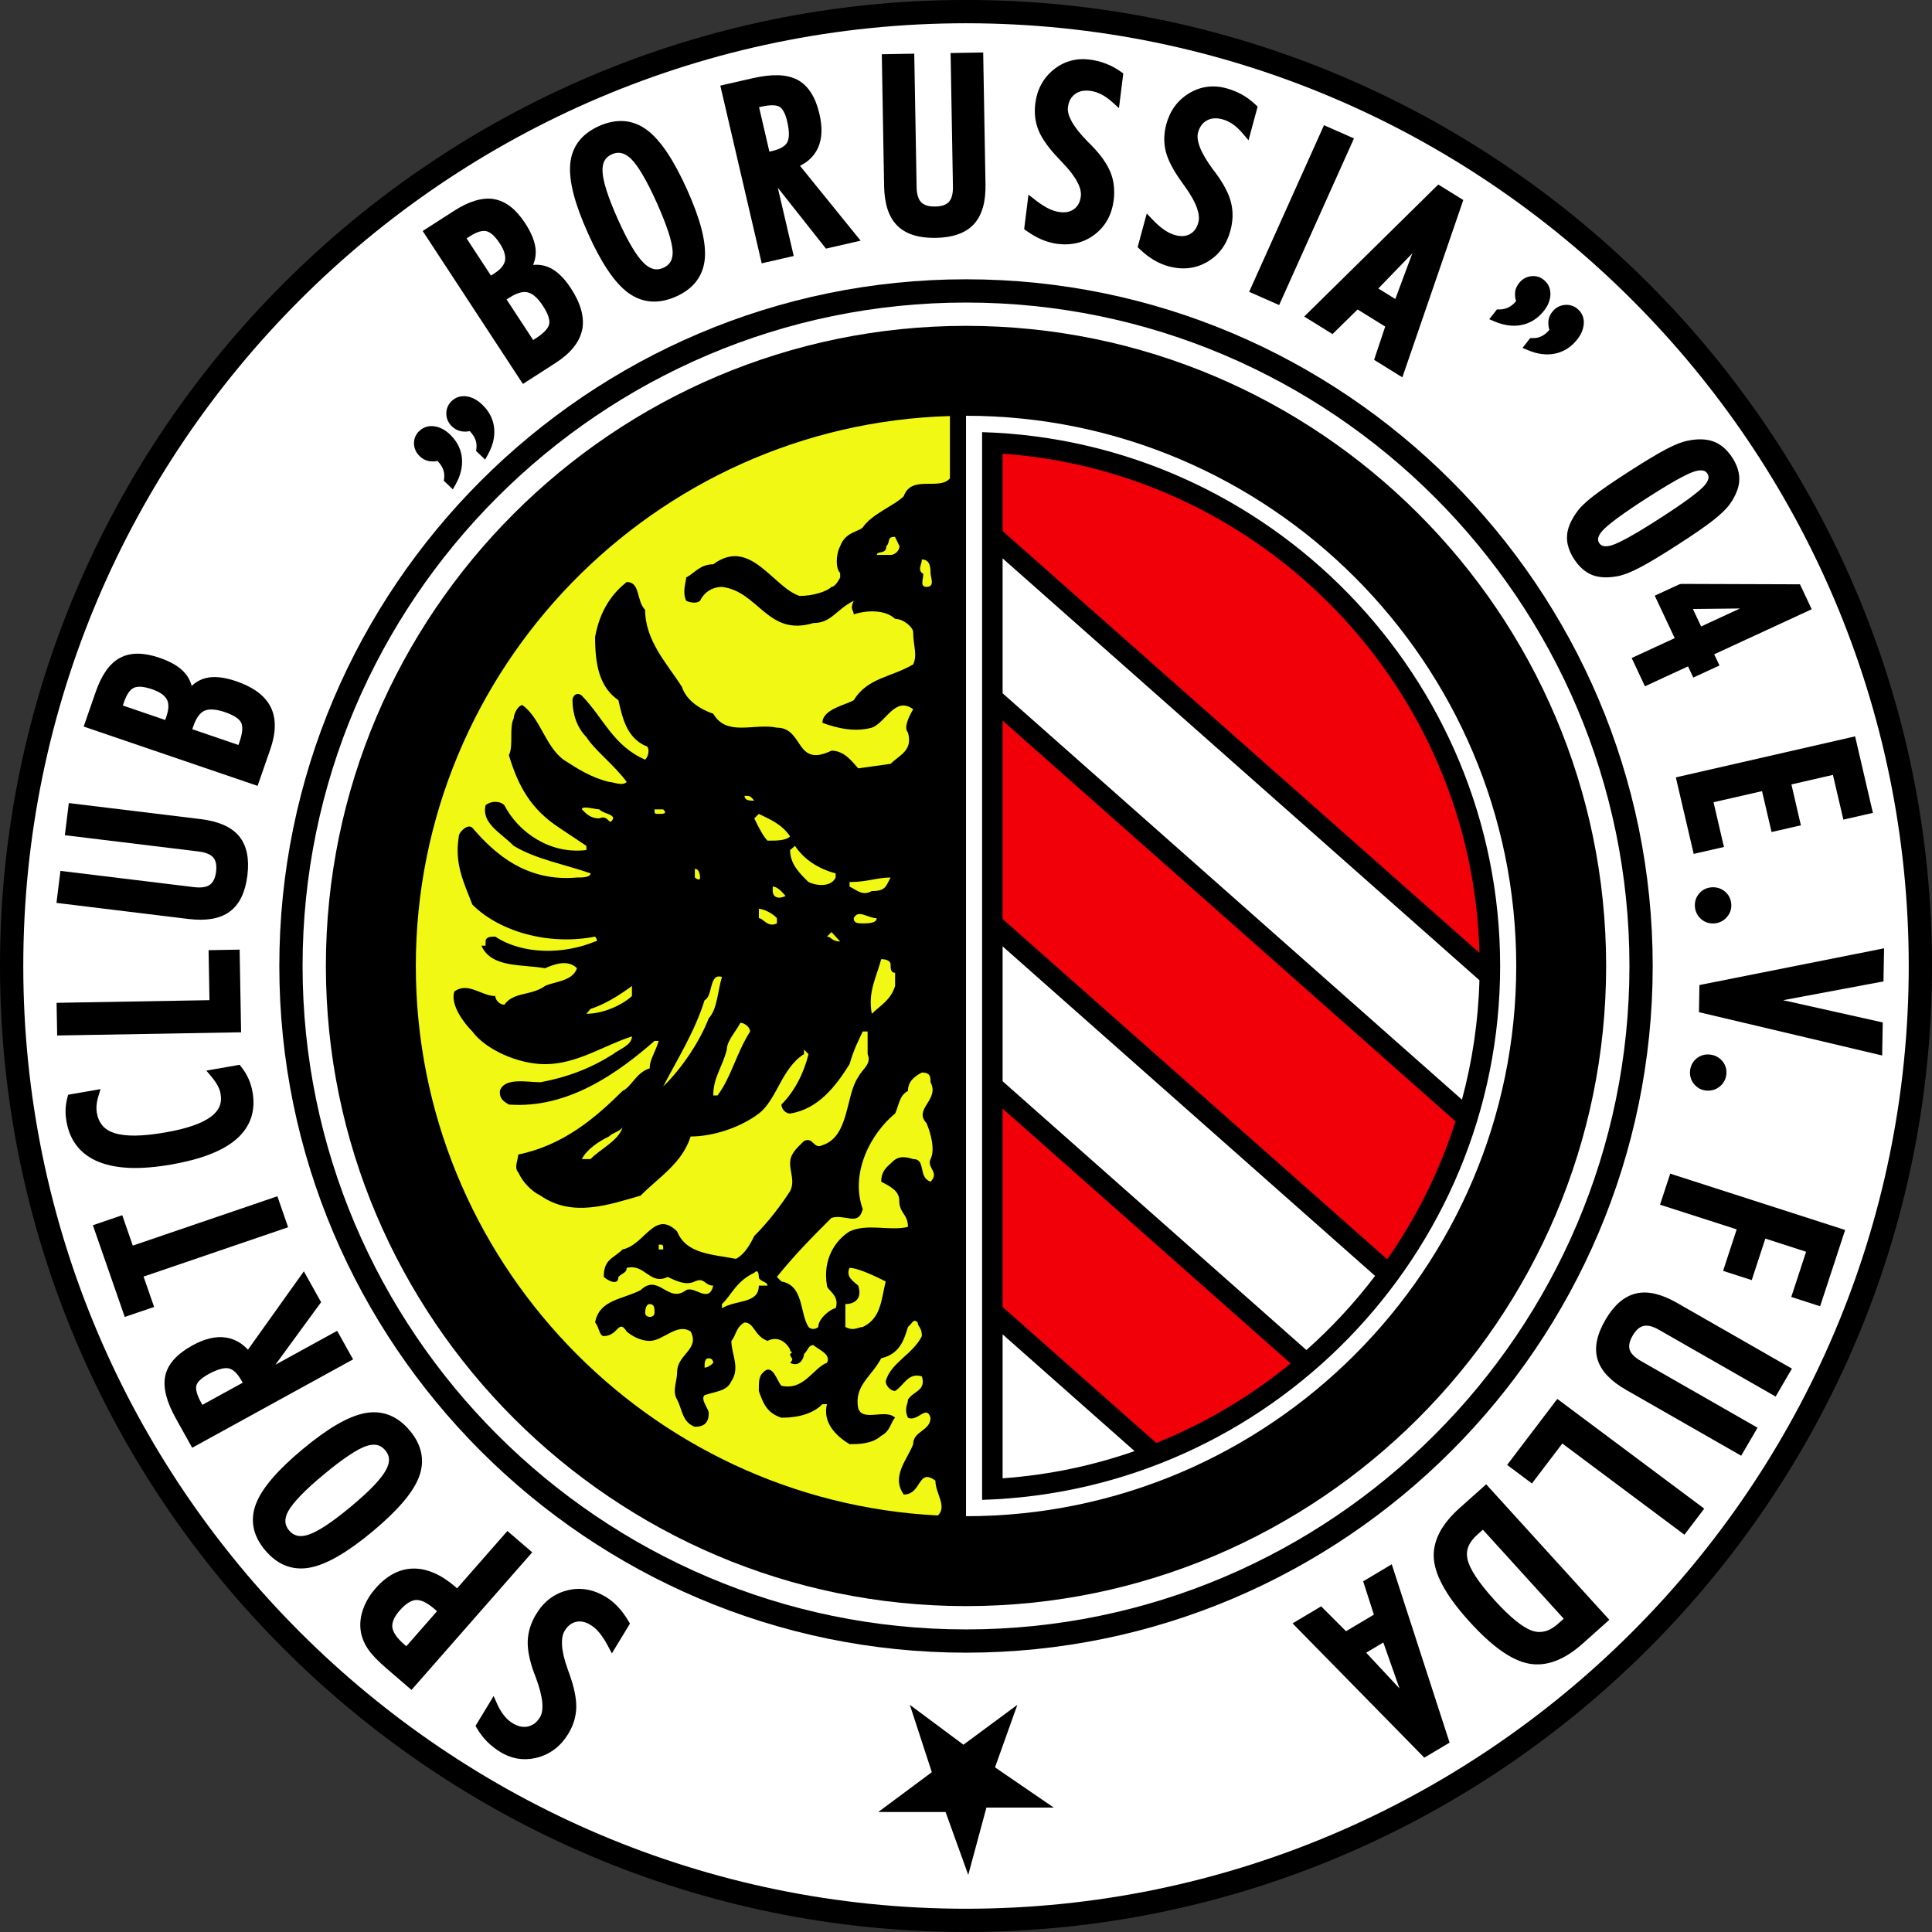
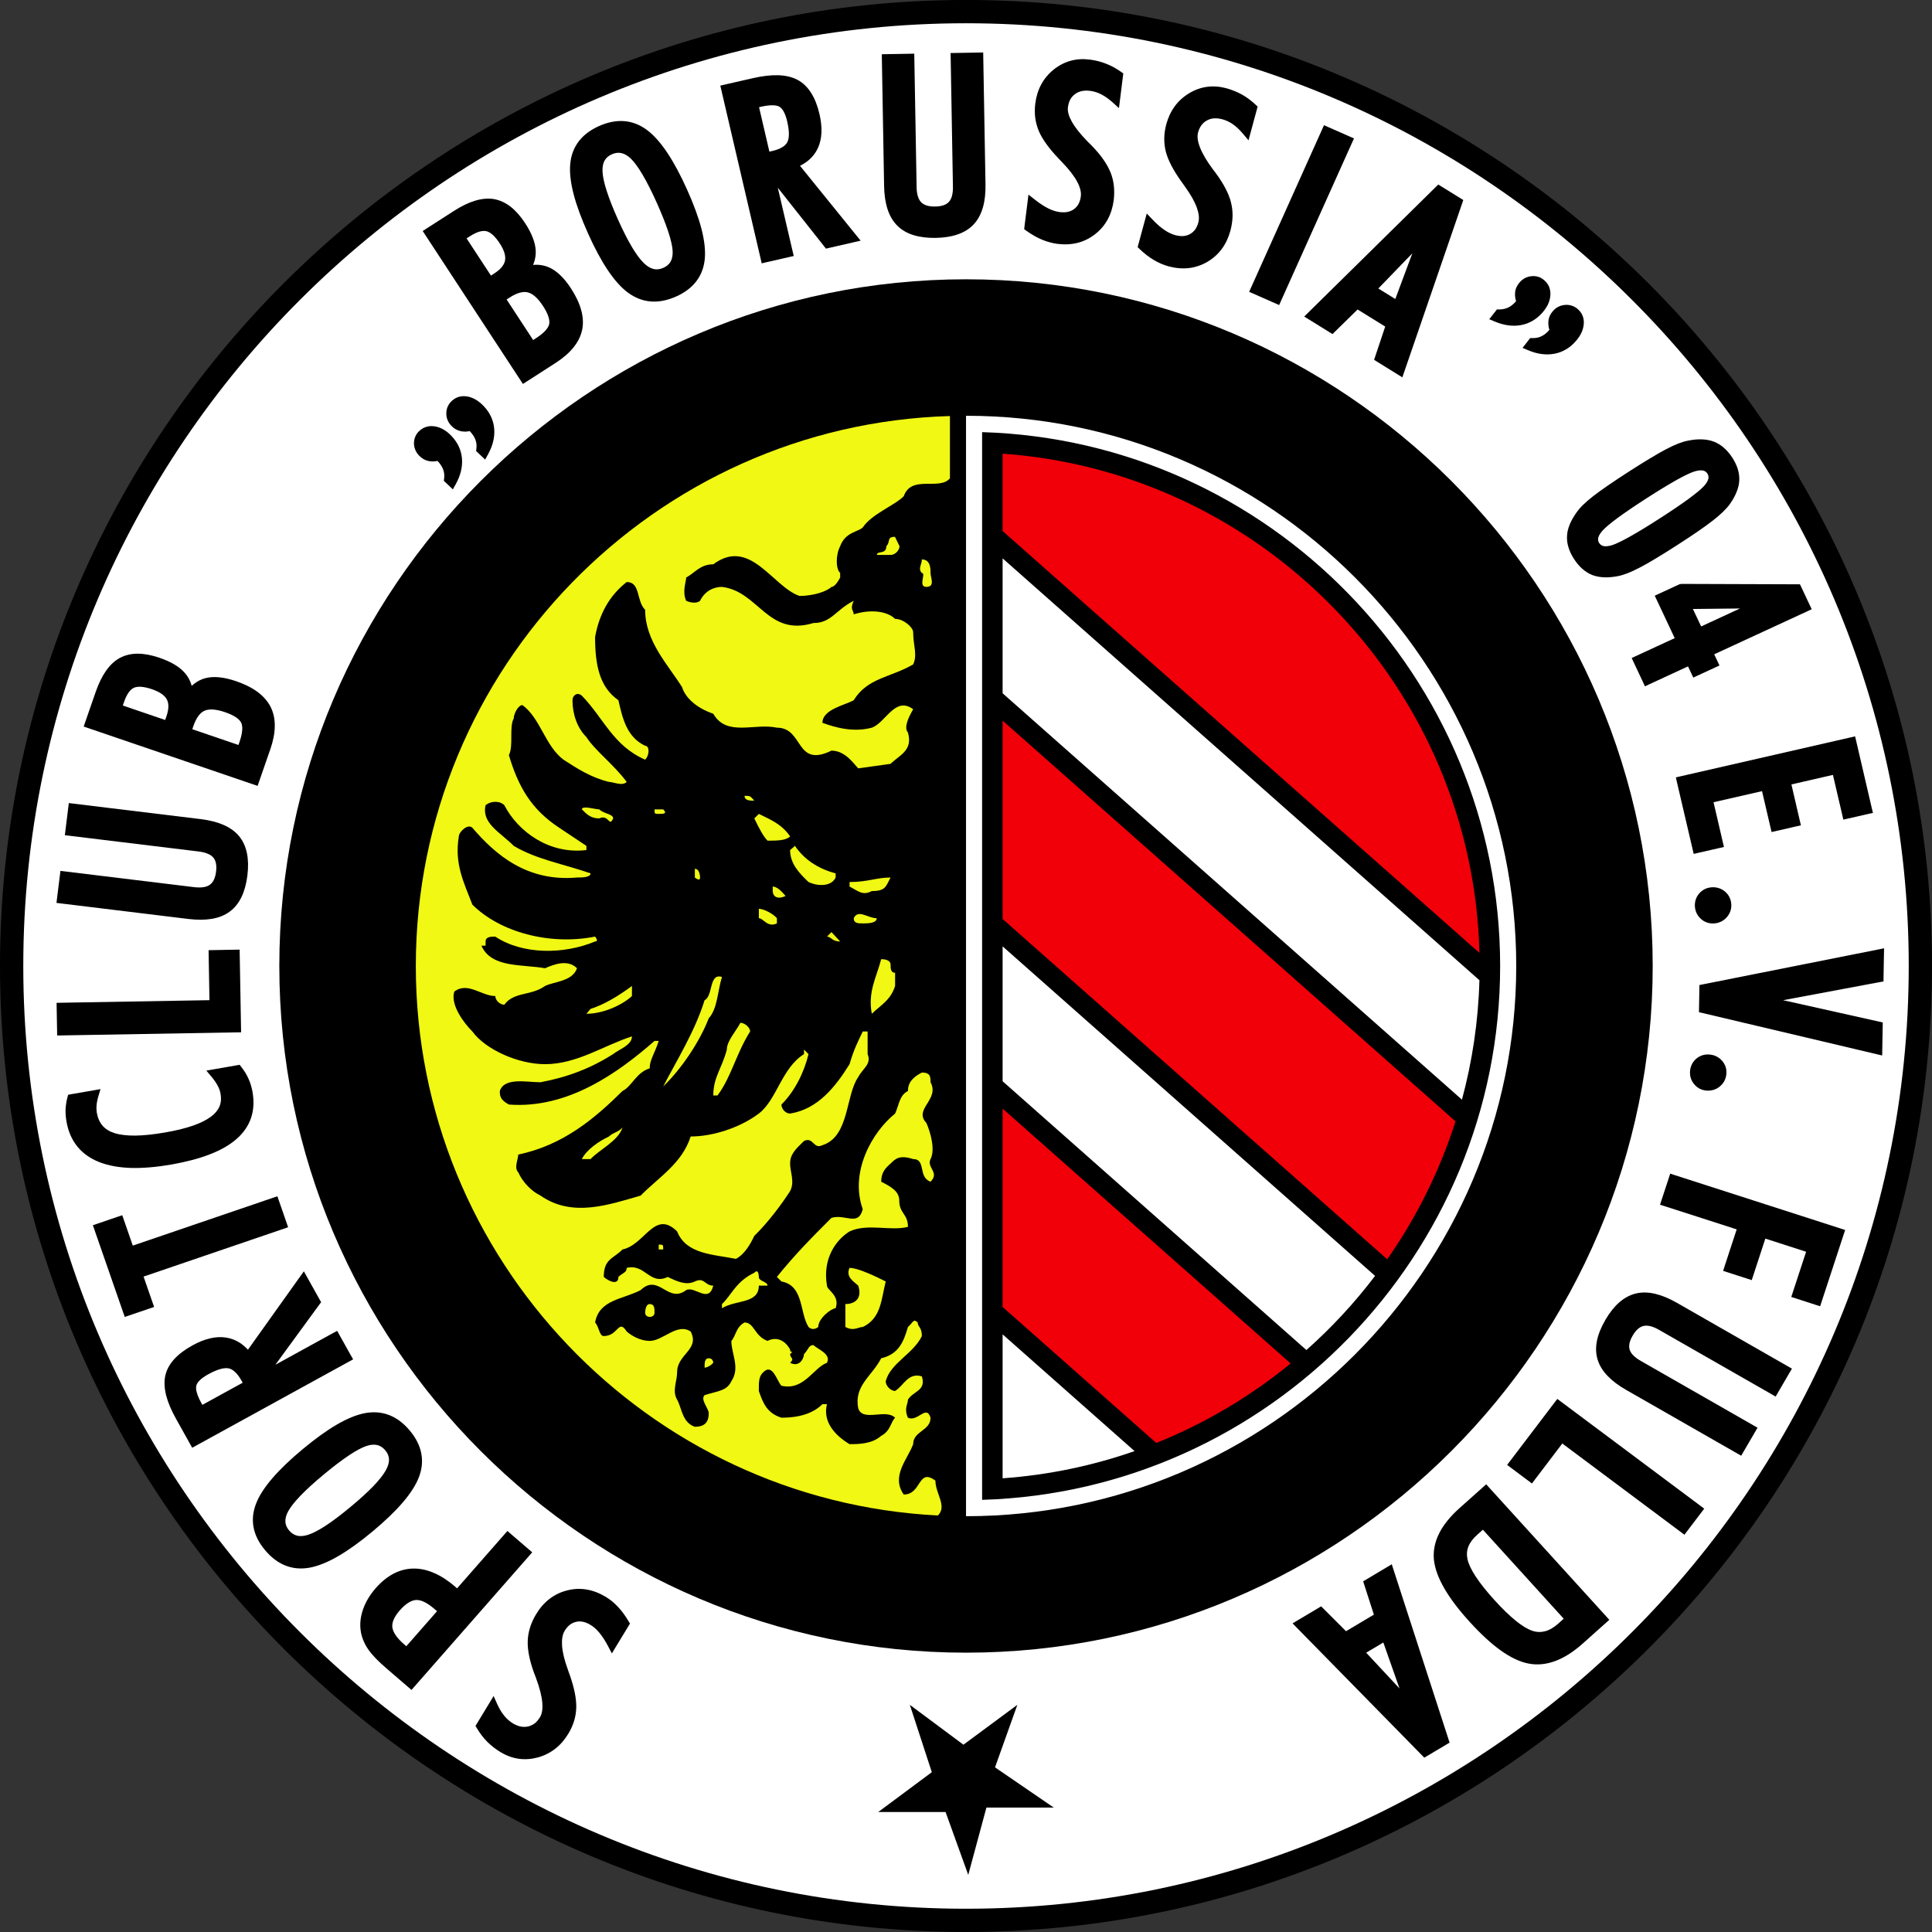
<svg xmlns="http://www.w3.org/2000/svg" width="285.29pt" height="285.29pt" viewBox="0 0 285.29 285.29" version="1.1">
  <rect x="0" y="0" width="285.29" height="285.29" fill="#333333" stroke="none" />
  <defs>
    <clipPath id="clip1">
      <path d="M 0 0 L 285.289 0 L 285.289 285.289 L 0 285.289 Z M 0 0 " />
    </clipPath>
  </defs>
  <g id="surface1">
    <g clip-path="url(#clip1)" clip-rule="nonzero">
      <path style=" stroke:none;fill-rule:nonzero;fill:rgb(0%,0%,0%);fill-opacity:1;" d="M 243.438 41.855 C 217.598 16.016 181.934 -0.004 142.648 -0.004 C 103.363 -0.004 67.699 16.016 41.859 41.855 C 16.02 67.691 0 103.359 0 142.641 C 0 181.93 16.02 217.594 41.859 243.43 C 67.699 269.27 103.363 285.289 142.648 285.289 C 181.934 285.289 217.598 269.27 243.438 243.43 C 269.273 217.594 285.293 181.93 285.293 142.641 C 285.293 103.359 269.273 67.691 243.438 41.855 " />
    </g>
    <path style=" stroke:none;fill-rule:nonzero;fill:rgb(100%,100%,100%);fill-opacity:1;" d="M 240.996 241.004 C 215.785 266.219 180.977 281.855 142.645 281.855 C 104.309 281.855 69.508 266.219 44.289 241.004 C 19.07 215.781 3.438 180.977 3.438 142.641 C 3.438 104.309 19.07 69.504 44.289 44.285 C 69.508 19.066 104.309 3.434 142.645 3.434 C 180.977 3.434 215.785 19.066 240.996 44.285 C 266.223 69.504 281.855 104.309 281.855 142.641 C 281.855 180.977 266.223 215.781 240.996 241.004 " />
    <path style=" stroke:none;fill-rule:nonzero;fill:rgb(0%,0%,0%);fill-opacity:1;" d="M 214.293 71 C 195.922 52.629 170.574 41.242 142.648 41.242 C 114.727 41.242 89.371 52.629 71.004 71 C 52.637 89.367 41.246 114.723 41.246 142.641 C 41.246 170.566 52.637 195.918 71.004 214.289 C 89.371 232.656 114.727 244.043 142.648 244.043 C 170.574 244.043 195.922 232.656 214.293 214.289 C 232.656 195.918 244.047 170.566 244.047 142.641 C 244.047 114.723 232.656 89.367 214.293 71 " />
-     <path style=" stroke:none;fill-rule:nonzero;fill:rgb(100%,100%,100%);fill-opacity:1;" d="M 211.859 211.855 C 194.117 229.605 169.625 240.609 142.648 240.609 C 115.668 240.609 91.176 229.605 73.43 211.855 C 55.684 194.113 44.68 169.621 44.68 142.641 C 44.68 115.664 55.684 91.172 73.43 73.426 C 91.176 55.68 115.668 44.676 142.648 44.676 C 169.625 44.676 194.117 55.68 211.859 73.426 C 229.609 91.172 240.613 115.664 240.613 142.641 C 240.613 169.621 229.609 194.113 211.859 211.855 " />
    <path style=" stroke:none;fill-rule:nonzero;fill:rgb(0%,0%,0%);fill-opacity:1;" d="M 142.648 48.117 C 194.711 48.117 237.172 90.582 237.172 142.641 C 237.172 194.707 194.711 237.168 142.648 237.168 C 90.586 237.168 48.121 194.707 48.121 142.641 C 48.121 90.582 90.586 48.117 142.648 48.117 " />
    <path style=" stroke:none;fill-rule:nonzero;fill:rgb(0%,0%,0%);fill-opacity:1;" d="M 139.629 267.574 L 129.684 267.574 L 137.598 261.691 L 134.352 251.746 L 142.266 257.633 L 150.227 251.746 L 146.93 260.977 L 155.605 266.918 L 145.66 266.918 L 142.977 276.859 " />
    <path style=" stroke:none;fill-rule:nonzero;fill:rgb(0%,0%,0%);fill-opacity:1;" d="M 164.434 9.918 C 164.066 9.719 163.688 9.543 163.293 9.395 C 162.914 9.246 162.52 9.121 162.117 9.02 L 162.113 9.02 C 161.715 8.922 161.305 8.844 160.871 8.793 C 159.879 8.672 158.934 8.734 158.047 8.988 C 157.16 9.238 156.328 9.676 155.562 10.297 C 154.801 10.918 154.188 11.652 153.742 12.492 C 153.289 13.328 153.004 14.27 152.875 15.305 C 152.785 16.02 152.785 16.715 152.867 17.383 C 152.953 18.051 153.129 18.703 153.391 19.332 L 153.391 19.336 C 153.648 19.945 154.027 20.594 154.523 21.277 C 155 21.945 155.594 22.652 156.293 23.379 L 156.301 23.395 C 156.41 23.504 156.5 23.602 156.617 23.723 C 156.941 24.066 156.766 23.879 156.855 23.977 L 156.863 23.984 C 157.883 25.039 158.629 26.004 159.082 26.875 C 159.504 27.668 159.676 28.375 159.602 28.984 C 159.551 29.406 159.441 29.777 159.273 30.09 L 159.273 30.094 C 159.117 30.391 158.902 30.645 158.637 30.848 C 158.367 31.055 158.055 31.199 157.719 31.277 C 157.359 31.359 156.953 31.371 156.504 31.32 C 156.246 31.289 155.969 31.227 155.695 31.145 L 155.695 31.141 C 155.41 31.055 155.121 30.938 154.824 30.793 C 154.531 30.648 154.211 30.465 153.867 30.242 C 153.527 30.023 153.18 29.77 152.824 29.488 L 151.867 28.738 L 151.719 29.945 L 151.281 33.441 L 151.238 33.844 L 151.566 34.082 C 151.961 34.359 152.348 34.609 152.719 34.82 C 153.086 35.035 153.473 35.223 153.863 35.387 C 154.246 35.547 154.629 35.68 155.016 35.781 L 155.012 35.781 C 155.402 35.891 155.789 35.969 156.176 36.016 L 156.184 36.016 C 157.246 36.145 158.238 36.086 159.16 35.852 C 160.086 35.609 160.945 35.184 161.723 34.57 C 162.504 33.961 163.121 33.23 163.578 32.383 C 164.031 31.543 164.324 30.594 164.461 29.539 C 164.547 28.793 164.551 28.074 164.473 27.387 C 164.395 26.691 164.219 26.02 163.961 25.387 L 163.953 25.387 C 163.699 24.762 163.328 24.113 162.852 23.445 L 162.855 23.445 C 162.395 22.801 161.812 22.121 161.121 21.418 L 161.121 21.41 C 161.109 21.398 161.086 21.379 161.043 21.34 C 160.938 21.238 160.797 21.102 160.637 20.938 L 160.633 20.93 C 159.539 19.824 158.754 18.828 158.258 17.941 C 157.812 17.137 157.621 16.438 157.695 15.852 C 157.75 15.41 157.867 15.023 158.039 14.699 C 158.207 14.391 158.438 14.125 158.723 13.91 C 159.012 13.691 159.34 13.539 159.691 13.457 C 160.07 13.375 160.488 13.355 160.961 13.414 L 160.965 13.414 C 161.238 13.445 161.504 13.504 161.766 13.586 L 161.773 13.586 C 162.039 13.668 162.312 13.781 162.578 13.91 C 162.848 14.051 163.129 14.215 163.41 14.41 C 163.695 14.613 163.98 14.84 164.258 15.086 L 165.23 15.965 L 165.395 14.66 L 165.82 11.25 L 165.871 10.844 L 165.535 10.605 C 165.172 10.352 164.805 10.121 164.434 9.918 " />
    <path style=" stroke:none;fill-rule:nonzero;fill:rgb(0%,0%,0%);fill-opacity:1;" d="M 247.277 173.516 L 246.629 173.305 L 246.422 173.957 L 245.344 177.238 L 245.129 177.895 L 245.781 178.102 L 256.449 181.535 L 254.656 187.008 L 254.445 187.668 L 255.102 187.875 L 258.023 188.82 L 258.672 189.031 L 258.887 188.375 L 260.68 182.898 L 266.699 184.84 L 264.727 190.859 L 264.508 191.516 L 265.168 191.727 L 268.125 192.684 L 268.773 192.891 L 268.984 192.238 L 272.25 182.281 L 272.465 181.629 L 271.809 181.414 " />
    <path style=" stroke:none;fill-rule:nonzero;fill:rgb(0%,0%,0%);fill-opacity:1;" d="M 18.324 103.637 C 18.527 103.055 18.762 102.578 19.02 102.223 C 19.25 101.906 19.5 101.688 19.77 101.566 L 19.77 101.562 C 20.039 101.441 20.391 101.391 20.812 101.414 C 21.285 101.445 21.832 101.566 22.453 101.777 C 23.035 101.977 23.52 102.215 23.895 102.48 C 24.234 102.723 24.484 102.996 24.641 103.293 C 24.793 103.578 24.867 103.922 24.863 104.312 C 24.863 104.742 24.766 105.227 24.582 105.762 L 24.391 106.316 L 18.137 104.18 Z M 28.562 107.199 C 28.777 106.574 29.035 106.066 29.324 105.684 C 29.586 105.34 29.879 105.094 30.195 104.953 L 30.203 104.949 C 30.527 104.805 30.934 104.746 31.41 104.77 C 31.941 104.801 32.543 104.93 33.219 105.16 C 33.891 105.391 34.438 105.648 34.852 105.926 L 34.855 105.926 C 35.215 106.172 35.469 106.434 35.609 106.707 C 35.742 106.973 35.797 107.328 35.77 107.773 C 35.738 108.273 35.605 108.871 35.367 109.559 L 35.211 110.008 L 28.395 107.68 L 28.559 107.199 Z M 37.395 115.828 L 38.039 116.047 L 38.262 115.406 L 39.906 110.668 L 39.91 110.668 C 40.336 109.434 40.562 108.293 40.574 107.258 L 40.578 107.258 L 40.578 107.254 L 40.574 107.254 C 40.594 106.191 40.387 105.23 39.961 104.387 C 39.535 103.547 38.883 102.801 38.008 102.156 C 37.164 101.539 36.102 101.012 34.836 100.578 C 33.965 100.285 33.16 100.094 32.43 100.02 C 31.668 99.938 30.98 99.977 30.367 100.133 L 30.359 100.133 C 29.734 100.293 29.152 100.586 28.621 101.008 C 28.512 101.094 28.406 101.188 28.301 101.285 C 28.277 101.195 28.258 101.109 28.23 101.023 L 28.23 101.02 C 28.039 100.418 27.727 99.871 27.316 99.395 C 26.914 98.926 26.387 98.496 25.742 98.113 C 25.121 97.746 24.379 97.414 23.52 97.121 C 22.367 96.73 21.312 96.531 20.363 96.527 C 19.375 96.523 18.488 96.73 17.711 97.148 C 16.941 97.562 16.25 98.203 15.648 99.062 C 15.07 99.891 14.562 100.926 14.133 102.164 L 12.582 106.633 L 12.355 107.285 L 13.008 107.508 " />
    <path style=" stroke:none;fill-rule:nonzero;fill:rgb(0%,0%,0%);fill-opacity:1;" d="M 116.242 21.023 C 116.098 21.297 115.848 21.539 115.508 21.742 C 115.121 21.977 114.617 22.164 114.004 22.305 L 113.613 22.395 L 112.086 15.828 L 112.363 15.766 C 113.051 15.609 113.637 15.535 114.121 15.547 C 114.539 15.555 114.867 15.629 115.098 15.762 C 115.32 15.898 115.531 16.133 115.715 16.457 C 115.926 16.836 116.102 17.328 116.242 17.934 C 116.418 18.684 116.5 19.336 116.492 19.875 C 116.484 20.355 116.398 20.738 116.246 21.02 Z M 118.133 24.484 C 118.605 24.246 119.031 23.977 119.402 23.664 C 120 23.156 120.461 22.555 120.777 21.859 C 121.094 21.172 121.266 20.398 121.301 19.547 C 121.332 18.723 121.234 17.82 121.008 16.84 C 120.719 15.605 120.312 14.566 119.785 13.73 C 119.238 12.867 118.566 12.215 117.766 11.789 C 116.977 11.371 116.012 11.141 114.883 11.109 C 113.809 11.078 112.551 11.227 111.137 11.551 L 107.035 12.488 L 106.367 12.645 L 106.52 13.312 L 112.324 38.219 L 112.477 38.887 L 113.145 38.73 L 116.531 37.957 L 117.207 37.801 L 117.051 37.133 L 114.855 27.723 L 121.699 36.375 L 121.969 36.715 L 122.387 36.617 L 126.016 35.785 L 127.086 35.539 L 126.395 34.688 " />
    <path style=" stroke:none;fill-rule:nonzero;fill:rgb(0%,0%,0%);fill-opacity:1;" d="M 27.805 135.699 C 29.102 135.855 30.254 135.852 31.258 135.684 C 32.305 135.508 33.191 135.152 33.91 134.621 C 34.641 134.09 35.23 133.359 35.668 132.445 C 36.09 131.566 36.379 130.508 36.531 129.277 C 36.684 128.047 36.66 126.949 36.465 126 C 36.262 125 35.867 124.152 35.293 123.461 C 34.723 122.773 33.949 122.219 32.977 121.797 C 32.051 121.395 30.93 121.113 29.621 120.953 L 10.84 118.668 L 10.164 118.586 L 10.078 119.266 L 9.66 122.652 L 9.574 123.332 L 10.266 123.414 L 29.32 125.734 C 29.867 125.801 30.328 125.918 30.707 126.078 L 30.707 126.082 C 31.047 126.227 31.312 126.41 31.5 126.637 L 31.5 126.633 C 31.684 126.852 31.809 127.121 31.879 127.445 C 31.957 127.801 31.965 128.227 31.906 128.715 C 31.848 129.199 31.73 129.609 31.57 129.938 C 31.426 130.23 31.23 130.469 31 130.641 L 31 130.637 C 30.758 130.816 30.457 130.934 30.098 130.996 C 29.691 131.066 29.211 131.066 28.656 131 L 9.598 128.68 L 8.926 128.598 L 8.84 129.277 L 8.422 132.648 L 8.34 133.328 L 9.023 133.41 " />
    <path style=" stroke:none;fill-rule:nonzero;fill:rgb(0%,0%,0%);fill-opacity:1;" d="M 70.305 66.594 L 70.555 66.836 L 70.992 67.254 L 71.641 67.867 L 72.066 67.09 C 72.414 66.461 72.668 65.828 72.82 65.211 L 72.82 65.207 C 72.973 64.582 73.027 63.953 72.98 63.336 C 72.93 62.707 72.773 62.109 72.52 61.555 C 72.266 61.004 71.91 60.477 71.453 59.996 C 71.086 59.609 70.707 59.293 70.328 59.059 C 69.926 58.812 69.512 58.645 69.078 58.559 L 69.074 58.559 C 68.625 58.473 68.203 58.48 67.816 58.582 C 67.414 58.688 67.047 58.895 66.727 59.191 L 66.723 59.195 C 66.461 59.438 66.262 59.711 66.125 60.008 C 65.988 60.309 65.914 60.645 65.906 60.996 L 65.906 61.004 C 65.898 61.348 65.953 61.68 66.078 61.996 L 66.082 62.004 C 66.207 62.316 66.395 62.605 66.645 62.871 C 66.844 63.078 67.059 63.25 67.289 63.387 C 67.531 63.52 67.789 63.617 68.059 63.676 L 68.07 63.68 C 68.332 63.73 68.613 63.746 68.906 63.727 C 69.055 63.715 69.211 63.691 69.367 63.664 L 69.398 63.695 C 69.59 63.898 69.758 64.109 69.898 64.332 L 69.902 64.328 C 70.031 64.535 70.137 64.742 70.215 64.957 C 70.289 65.168 70.34 65.375 70.359 65.586 C 70.379 65.797 70.375 66.023 70.344 66.258 " />
    <path style=" stroke:none;fill-rule:nonzero;fill:rgb(0%,0%,0%);fill-opacity:1;" d="M 145.184 7.75 L 144.5 7.762 L 141.059 7.82 L 140.367 7.832 L 140.383 8.516 L 140.715 27.539 C 140.727 28.094 140.676 28.566 140.566 28.953 C 140.469 29.305 140.32 29.59 140.121 29.809 C 139.93 30.02 139.672 30.184 139.363 30.297 C 139.02 30.422 138.59 30.488 138.098 30.496 C 137.602 30.504 137.176 30.453 136.82 30.34 L 136.816 30.336 C 136.496 30.23 136.234 30.074 136.031 29.871 C 135.828 29.664 135.668 29.387 135.555 29.039 C 135.43 28.652 135.359 28.184 135.352 27.641 L 135.016 8.613 L 135.004 7.926 L 134.32 7.938 L 130.898 7.996 L 130.211 8.012 L 130.223 8.691 L 130.551 27.441 C 130.574 28.75 130.738 29.887 131.047 30.848 C 131.363 31.844 131.844 32.664 132.48 33.305 C 133.117 33.945 133.922 34.422 134.895 34.719 C 135.832 35.012 136.93 35.145 138.172 35.129 C 139.422 35.105 140.512 34.93 141.441 34.605 C 142.402 34.27 143.191 33.77 143.805 33.109 L 143.805 33.105 C 144.414 32.449 144.859 31.613 145.148 30.602 C 145.426 29.629 145.551 28.488 145.523 27.191 L 145.195 8.438 " />
    <path style=" stroke:none;fill-rule:nonzero;fill:rgb(0%,0%,0%);fill-opacity:1;" d="M 61.316 66.41 L 61.32 66.414 C 61.445 66.723 61.633 67.012 61.883 67.273 C 62.078 67.48 62.297 67.652 62.531 67.789 C 62.766 67.926 63.023 68.023 63.289 68.082 L 63.297 68.082 C 63.566 68.137 63.848 68.152 64.145 68.133 C 64.293 68.121 64.449 68.098 64.609 68.066 L 64.637 68.094 C 64.828 68.301 64.996 68.512 65.137 68.73 C 65.27 68.938 65.375 69.148 65.449 69.355 C 65.523 69.559 65.574 69.77 65.594 69.984 C 65.617 70.195 65.609 70.426 65.582 70.66 L 65.539 71 L 65.793 71.238 L 66.23 71.652 L 66.871 72.266 L 67.301 71.492 C 67.652 70.859 67.902 70.234 68.055 69.617 C 68.211 68.984 68.266 68.355 68.219 67.738 C 68.168 67.109 68.012 66.512 67.758 65.957 C 67.504 65.406 67.145 64.883 66.688 64.398 C 66.332 64.016 65.953 63.703 65.566 63.469 C 65.156 63.223 64.734 63.059 64.305 62.977 L 64.305 62.98 C 63.844 62.891 63.422 62.902 63.031 63.008 L 63.027 63.012 C 62.621 63.117 62.254 63.328 61.922 63.633 C 61.668 63.867 61.469 64.141 61.34 64.441 C 61.207 64.742 61.133 65.07 61.129 65.422 C 61.125 65.762 61.188 66.098 61.316 66.41 " />
    <path style=" stroke:none;fill-rule:nonzero;fill:rgb(0%,0%,0%);fill-opacity:1;" d="M 21.199 188.508 L 41.895 181.445 L 42.543 181.219 L 42.32 180.57 L 41.184 177.293 L 40.961 176.652 L 40.316 176.867 L 19.609 183.934 L 18.277 180.094 L 18.051 179.445 L 17.406 179.664 L 14.367 180.703 L 13.715 180.926 L 13.941 181.578 L 18.199 193.828 L 18.422 194.469 L 19.062 194.25 L 22.102 193.215 L 22.758 192.992 L 22.531 192.344 " />
    <path style=" stroke:none;fill-rule:nonzero;fill:rgb(0%,0%,0%);fill-opacity:1;" d="M 60 243.09 L 59.723 242.852 L 59.719 242.855 C 59.152 242.359 58.715 241.891 58.418 241.449 C 58.141 241.039 57.98 240.652 57.934 240.293 C 57.895 239.949 57.957 239.574 58.121 239.184 C 58.301 238.75 58.605 238.281 59.027 237.805 C 59.473 237.297 59.91 236.91 60.332 236.652 C 60.711 236.414 61.078 236.285 61.422 236.266 C 61.77 236.242 62.16 236.332 62.578 236.52 C 63.043 236.734 63.547 237.074 64.082 237.527 L 64.535 237.918 Z M 78.59 229.227 L 78.066 228.773 L 75.441 226.516 L 74.93 226.07 L 74.477 226.582 L 67.496 234.543 C 67.453 234.508 67.418 234.477 67.371 234.438 L 67.375 234.434 C 67.34 234.406 67.301 234.371 67.25 234.328 L 67.25 234.324 C 66.203 233.422 65.168 232.746 64.148 232.297 C 63.098 231.836 62.062 231.609 61.047 231.621 C 60.02 231.637 59.031 231.895 58.086 232.391 C 57.168 232.879 56.293 233.59 55.465 234.535 C 55.031 235.031 54.656 235.543 54.352 236.062 C 54.035 236.598 53.781 237.141 53.59 237.695 L 53.59 237.703 C 53.398 238.266 53.277 238.824 53.227 239.367 C 53.176 239.914 53.199 240.465 53.293 241.004 L 53.293 241.012 C 53.375 241.461 53.512 241.91 53.699 242.336 C 53.879 242.77 54.117 243.184 54.395 243.586 C 54.664 243.98 55.031 244.414 55.488 244.891 C 55.926 245.34 56.449 245.828 57.051 246.348 L 60.25 249.102 L 60.766 249.547 L 61.211 249.035 L 78.137 229.742 " />
    <path style=" stroke:none;fill-rule:nonzero;fill:rgb(0%,0%,0%);fill-opacity:1;" d="M 29.883 207.449 L 29.742 207.199 C 29.402 206.59 29.172 206.051 29.051 205.59 C 28.945 205.191 28.926 204.859 28.992 204.605 C 29.059 204.352 29.227 204.094 29.488 203.828 C 29.793 203.527 30.223 203.223 30.777 202.922 L 30.777 202.918 C 31.453 202.547 32.059 202.293 32.59 202.148 C 33.066 202.023 33.469 201.996 33.785 202.066 C 34.09 202.133 34.395 202.301 34.688 202.574 C 35.023 202.879 35.344 203.305 35.648 203.848 L 35.836 204.18 Z M 52.145 200.73 L 51.801 200.129 L 50.117 197.113 L 49.785 196.52 L 49.188 196.844 L 40.664 201.527 L 47.156 192.641 L 47.418 192.289 L 47.203 191.906 L 45.398 188.676 L 44.871 187.73 L 44.242 188.609 L 36.613 199.305 C 36.25 198.918 35.867 198.582 35.461 198.316 L 35.461 198.312 C 34.805 197.887 34.094 197.617 33.336 197.504 C 32.582 197.395 31.789 197.441 30.957 197.645 C 30.152 197.836 29.301 198.18 28.414 198.672 C 27.293 199.289 26.402 199.961 25.738 200.684 C 25.043 201.445 24.602 202.266 24.406 203.148 C 24.219 204.012 24.266 204.996 24.543 206.086 C 24.812 207.125 25.301 208.277 26.008 209.535 L 28.047 213.188 L 28.383 213.781 L 28.977 213.457 L 51.535 201.062 " />
    <path style=" stroke:none;fill-rule:nonzero;fill:rgb(0%,0%,0%);fill-opacity:1;" d="M 51.809 222.48 C 50.41 223.641 49.184 224.574 48.133 225.266 C 47.105 225.938 46.238 226.391 45.539 226.625 C 44.914 226.828 44.359 226.879 43.891 226.773 L 43.891 226.77 C 43.438 226.664 43.035 226.406 42.691 225.996 C 42.352 225.598 42.164 225.164 42.141 224.715 C 42.113 224.242 42.254 223.711 42.566 223.145 C 42.914 222.512 43.52 221.75 44.371 220.863 C 45.246 219.953 46.391 218.91 47.793 217.746 C 49.227 216.551 50.484 215.602 51.551 214.891 C 52.586 214.203 53.449 213.742 54.117 213.52 C 54.719 213.32 55.254 213.277 55.711 213.387 C 56.156 213.492 56.551 213.754 56.891 214.16 C 57.234 214.562 57.418 215 57.441 215.457 C 57.465 215.949 57.316 216.484 56.992 217.074 L 56.988 217.082 C 56.637 217.73 56.031 218.504 55.188 219.391 C 54.32 220.301 53.191 221.328 51.809 222.48 M 59.461 221.875 C 60.621 220.523 61.426 219.266 61.867 218.105 C 62.324 216.906 62.434 215.715 62.195 214.547 C 61.961 213.398 61.387 212.281 60.477 211.207 C 59.57 210.133 58.562 209.379 57.465 208.957 C 56.359 208.527 55.164 208.438 53.891 208.672 C 52.664 208.906 51.273 209.469 49.73 210.367 C 48.227 211.242 46.551 212.449 44.707 213.984 C 42.863 215.516 41.371 216.949 40.227 218.273 L 40.227 218.277 C 39.055 219.633 38.246 220.902 37.805 222.055 C 37.34 223.258 37.223 224.445 37.457 225.609 C 37.688 226.75 38.262 227.867 39.172 228.941 C 40.082 230.016 41.09 230.77 42.191 231.195 C 43.309 231.625 44.508 231.719 45.789 231.477 C 47.023 231.242 48.418 230.676 49.969 229.773 C 51.477 228.895 53.156 227.691 55 226.156 C 56.836 224.625 58.328 223.199 59.461 221.875 " />
    <path style=" stroke:none;fill-rule:nonzero;fill:rgb(0%,0%,0%);fill-opacity:1;" d="M 67.375 234.434 C 67.637 234.66 67.34 234.406 67.375 234.434 " />
    <path style=" stroke:none;fill-rule:nonzero;fill:rgb(0%,0%,0%);fill-opacity:1;" d="M 92.066 238.258 C 91.809 237.906 91.531 237.574 91.25 237.277 C 90.961 236.969 90.664 236.691 90.363 236.445 C 90.047 236.191 89.727 235.965 89.391 235.766 C 88.469 235.219 87.535 234.867 86.602 234.715 C 85.652 234.555 84.695 234.602 83.734 234.852 C 82.781 235.09 81.914 235.508 81.148 236.098 L 81.145 236.098 C 80.391 236.676 79.73 237.426 79.176 238.344 C 78.785 238.988 78.484 239.645 78.277 240.305 C 78.066 240.977 77.949 241.656 77.926 242.336 L 77.926 242.344 C 77.906 243.008 77.977 243.746 78.145 244.559 C 78.305 245.352 78.551 246.203 78.887 247.105 L 78.891 247.121 L 78.934 247.223 L 78.938 247.223 C 78.984 247.34 79.043 247.496 79.133 247.742 L 79.137 247.75 C 79.676 249.203 79.992 250.43 80.078 251.43 C 80.156 252.352 80.043 253.07 79.738 253.57 C 79.504 253.953 79.242 254.266 78.949 254.488 C 78.668 254.699 78.352 254.852 77.996 254.934 L 78 254.938 C 77.645 255.016 77.281 255.023 76.914 254.953 L 76.914 254.957 C 76.535 254.883 76.148 254.723 75.746 254.492 L 75.75 254.492 C 75.516 254.352 75.289 254.188 75.078 254.004 C 74.871 253.824 74.672 253.617 74.477 253.383 L 74.473 253.375 C 74.277 253.141 74.094 252.879 73.922 252.594 C 73.742 252.297 73.574 251.973 73.422 251.637 L 72.891 250.441 L 72.215 251.562 L 70.426 254.508 L 70.215 254.855 L 70.422 255.207 C 70.641 255.574 70.887 255.938 71.148 256.277 L 71.145 256.277 C 71.398 256.609 71.676 256.926 71.969 257.219 C 72.266 257.512 72.574 257.781 72.895 258.031 L 72.898 258.031 C 73.227 258.289 73.574 258.527 73.941 258.746 L 73.945 258.746 C 74.801 259.258 75.695 259.582 76.605 259.711 C 77.52 259.836 78.457 259.77 79.41 259.516 C 80.363 259.254 81.219 258.828 81.973 258.242 C 82.723 257.664 83.371 256.914 83.914 256.023 C 84.289 255.406 84.578 254.766 84.773 254.125 C 84.969 253.477 85.078 252.812 85.094 252.133 C 85.109 251.477 85.031 250.73 84.863 249.906 C 84.699 249.094 84.445 248.211 84.109 247.266 L 84.105 247.254 C 84.035 247.066 83.996 246.961 83.957 246.844 C 83.887 246.641 83.922 246.742 83.836 246.492 L 83.832 246.484 C 83.336 245.113 83.051 243.938 82.992 242.953 C 82.938 242.051 83.066 241.34 83.383 240.812 C 83.602 240.449 83.859 240.152 84.137 239.934 C 84.406 239.727 84.707 239.574 85.035 239.5 C 85.367 239.414 85.711 239.41 86.051 239.477 L 86.055 239.48 C 86.414 239.547 86.789 239.695 87.172 239.93 C 87.402 240.062 87.625 240.223 87.84 240.41 C 88.062 240.609 88.285 240.836 88.492 241.086 C 88.703 241.34 88.918 241.633 89.141 241.969 C 89.359 242.309 89.578 242.68 89.785 243.074 L 90.352 244.152 L 90.98 243.113 L 92.812 240.098 L 93.023 239.746 L 92.812 239.395 C 92.578 238.992 92.324 238.609 92.066 238.258 " />
    <path style=" stroke:none;fill-rule:nonzero;fill:rgb(0%,0%,0%);fill-opacity:1;" d="M 99.016 38.648 C 98.793 39.035 98.434 39.34 97.945 39.555 C 97.453 39.773 96.977 39.828 96.52 39.727 L 96.52 39.723 C 96.035 39.609 95.555 39.32 95.07 38.848 L 95.07 38.844 C 94.535 38.328 93.953 37.539 93.324 36.492 C 92.68 35.406 91.988 34.055 91.258 32.426 C 90.523 30.785 89.961 29.355 89.574 28.148 C 89.203 26.984 88.996 26.035 88.973 25.312 C 88.941 24.656 89.047 24.121 89.281 23.703 C 89.504 23.309 89.863 22.996 90.355 22.781 C 90.844 22.562 91.316 22.508 91.762 22.609 L 91.766 22.609 C 92.234 22.711 92.703 22.992 93.172 23.441 C 93.684 23.945 94.262 24.734 94.887 25.797 C 95.531 26.891 96.227 28.262 96.969 29.91 C 97.727 31.602 98.305 33.059 98.703 34.281 C 99.086 35.461 99.293 36.402 99.328 37.102 C 99.352 37.73 99.246 38.25 99.016 38.648 M 101.457 27.996 C 100.48 25.82 99.5 24 98.527 22.543 C 97.531 21.051 96.527 19.934 95.531 19.191 C 94.492 18.422 93.375 17.984 92.184 17.887 C 91.012 17.797 89.777 18.031 88.488 18.598 C 87.199 19.172 86.191 19.922 85.469 20.859 C 84.746 21.805 84.32 22.926 84.203 24.219 C 84.09 25.461 84.258 26.949 84.703 28.672 C 85.137 30.348 85.848 32.277 86.828 34.461 C 87.801 36.633 88.773 38.441 89.75 39.895 C 90.742 41.375 91.742 42.484 92.742 43.223 C 93.789 43.988 94.91 44.422 96.098 44.516 C 97.273 44.609 98.508 44.371 99.801 43.801 C 101.09 43.234 102.094 42.48 102.809 41.551 C 103.535 40.609 103.957 39.492 104.074 38.215 C 104.188 36.98 104.023 35.5 103.578 33.777 C 103.145 32.105 102.438 30.18 101.457 27.996 " />
    <path style=" stroke:none;fill-rule:nonzero;fill:rgb(0%,0%,0%);fill-opacity:1;" d="M 19.34 172.465 C 21.09 172.512 23.082 172.344 25.312 171.961 C 27.496 171.57 29.383 171.078 30.961 170.465 C 32.578 169.844 33.895 169.09 34.906 168.207 C 35.945 167.309 36.664 166.266 37.066 165.094 C 37.461 163.926 37.535 162.645 37.289 161.238 C 37.227 160.887 37.145 160.551 37.047 160.23 C 36.949 159.902 36.828 159.582 36.691 159.285 C 36.555 158.98 36.398 158.688 36.227 158.402 C 36.055 158.129 35.859 157.84 35.641 157.559 L 35.387 157.234 L 34.98 157.305 L 31.637 157.887 L 30.469 158.094 L 31.234 159 C 31.426 159.23 31.602 159.461 31.758 159.688 C 31.91 159.906 32.039 160.121 32.148 160.324 L 32.148 160.336 C 32.258 160.531 32.348 160.73 32.414 160.922 L 32.414 160.926 C 32.48 161.113 32.535 161.316 32.57 161.52 C 32.691 162.203 32.641 162.828 32.41 163.383 C 32.176 163.938 31.758 164.445 31.148 164.898 L 31.145 164.898 C 30.484 165.391 29.605 165.832 28.516 166.211 C 27.387 166.605 26.027 166.941 24.434 167.215 C 22.738 167.516 21.246 167.672 19.977 167.688 C 18.742 167.699 17.723 167.578 16.926 167.324 L 16.922 167.324 C 16.172 167.09 15.582 166.727 15.152 166.234 C 14.723 165.742 14.438 165.105 14.297 164.328 C 14.273 164.18 14.254 164.004 14.246 163.816 C 14.238 163.629 14.242 163.43 14.258 163.23 C 14.273 163.02 14.305 162.797 14.352 162.574 C 14.395 162.352 14.453 162.121 14.523 161.887 L 14.844 160.824 L 13.754 161.016 L 10.5 161.578 L 10.062 161.66 L 9.949 162.078 C 9.875 162.363 9.812 162.648 9.773 162.934 C 9.73 163.219 9.699 163.508 9.684 163.801 L 9.684 163.805 C 9.676 164.09 9.68 164.398 9.703 164.711 C 9.727 165.008 9.766 165.32 9.82 165.629 C 10.074 167.078 10.613 168.309 11.426 169.309 C 12.238 170.309 13.324 171.078 14.676 171.609 C 15.992 172.121 17.547 172.406 19.34 172.465 " />
    <path style=" stroke:none;fill-rule:nonzero;fill:rgb(0%,0%,0%);fill-opacity:1;" d="M 35.602 152.438 L 35.59 151.754 L 35.398 140.914 L 35.387 140.227 L 34.703 140.238 L 31.488 140.297 L 30.801 140.309 L 30.812 140.988 L 30.93 147.691 L 9.043 148.07 L 8.355 148.086 L 8.367 148.77 L 8.43 152.219 L 8.438 152.906 L 9.121 152.895 L 34.91 152.445 " />
    <path style=" stroke:none;fill-rule:nonzero;fill:rgb(0%,0%,0%);fill-opacity:1;" d="M 236.625 78.371 C 237.023 77.922 237.77 77.297 238.84 76.5 C 239.934 75.699 241.367 74.719 243.145 73.574 C 244.93 72.426 246.422 71.52 247.609 70.855 C 248.777 70.207 249.66 69.789 250.238 69.609 L 250.238 69.613 C 250.75 69.457 251.172 69.414 251.496 69.488 C 251.758 69.547 251.969 69.691 252.121 69.93 C 252.27 70.16 252.32 70.402 252.273 70.656 C 252.211 70.969 252.012 71.324 251.672 71.715 C 251.285 72.156 250.547 72.777 249.469 73.574 L 249.469 73.578 C 248.371 74.387 246.914 75.379 245.105 76.539 C 243.309 77.703 241.805 78.613 240.609 79.277 C 239.441 79.93 238.562 80.344 237.992 80.52 L 237.996 80.52 C 237.492 80.664 237.082 80.703 236.766 80.633 C 236.508 80.57 236.309 80.426 236.148 80.191 L 236.145 80.191 C 235.996 79.961 235.945 79.711 235.996 79.453 L 236 79.453 C 236.062 79.133 236.273 78.773 236.625 78.371 Z M 233.781 74.535 C 233.375 74.93 233.047 75.312 232.801 75.68 L 232.797 75.676 C 232.371 76.277 232.035 76.863 231.801 77.43 C 231.555 78.027 231.414 78.609 231.395 79.168 C 231.363 79.73 231.441 80.305 231.629 80.887 C 231.805 81.445 232.078 82.012 232.453 82.582 C 232.828 83.152 233.242 83.637 233.688 84.027 L 233.688 84.023 C 234.148 84.426 234.645 84.727 235.164 84.926 C 235.688 85.121 236.273 85.23 236.918 85.25 C 237.527 85.273 238.203 85.211 238.934 85.07 L 238.941 85.07 C 239.371 84.984 239.867 84.832 240.41 84.617 C 240.922 84.41 241.52 84.133 242.184 83.785 L 242.188 83.785 C 242.828 83.453 243.617 83.004 244.531 82.449 C 245.453 81.898 246.492 81.246 247.645 80.504 C 248.797 79.766 249.82 79.086 250.711 78.477 C 251.59 77.871 252.324 77.34 252.902 76.887 L 252.906 76.887 C 253.48 76.438 253.98 76.008 254.398 75.609 C 254.82 75.203 255.164 74.816 255.426 74.457 L 255.43 74.449 C 255.855 73.855 256.184 73.266 256.414 72.695 C 256.66 72.102 256.805 71.523 256.828 70.977 C 256.859 70.414 256.789 69.844 256.609 69.258 C 256.434 68.695 256.156 68.125 255.789 67.555 L 255.785 67.555 C 255.41 66.984 254.996 66.504 254.551 66.113 C 254.09 65.715 253.59 65.41 253.055 65.207 L 253.055 65.211 C 252.527 65.008 251.941 64.898 251.297 64.879 C 250.684 64.855 250.008 64.918 249.281 65.066 L 249.285 65.066 C 248.848 65.145 248.359 65.289 247.824 65.496 C 247.289 65.707 246.691 65.984 246.035 66.328 C 245.406 66.656 244.605 67.109 243.676 67.676 L 243.672 67.676 C 242.766 68.219 241.723 68.871 240.539 69.633 C 239.383 70.375 238.359 71.055 237.477 71.664 L 237.473 71.664 C 236.594 72.266 235.859 72.801 235.273 73.254 L 235.27 73.254 C 234.688 73.707 234.191 74.137 233.785 74.535 " />
    <path style=" stroke:none;fill-rule:nonzero;fill:rgb(0%,0%,0%);fill-opacity:1;" d="M 247.617 192.379 C 246.48 191.73 245.41 191.289 244.422 191.055 C 243.395 190.809 242.441 190.793 241.57 191.004 C 240.691 191.215 239.867 191.652 239.102 192.324 L 239.098 192.324 C 238.363 192.973 237.684 193.832 237.055 194.906 L 237.059 194.91 C 236.434 195.977 236.02 196.996 235.82 197.957 C 235.617 198.949 235.645 199.879 235.902 200.738 L 235.906 200.738 C 236.156 201.594 236.652 202.41 237.379 203.168 C 238.078 203.902 238.996 204.598 240.133 205.246 L 256.52 214.621 L 257.113 214.961 L 257.457 214.371 L 259.18 211.418 L 259.527 210.824 L 258.926 210.48 L 242.297 200.965 C 241.812 200.688 241.434 200.402 241.152 200.109 C 240.895 199.848 240.73 199.574 240.645 199.297 C 240.562 199.027 240.555 198.727 240.613 198.406 L 240.613 198.402 C 240.68 198.047 240.84 197.648 241.09 197.227 L 241.09 197.223 C 241.34 196.793 241.602 196.465 241.879 196.227 C 242.133 196.012 242.406 195.863 242.684 195.801 C 242.973 195.734 243.305 195.742 243.664 195.82 C 244.062 195.914 244.508 196.098 244.984 196.375 L 261.613 205.887 L 262.203 206.23 L 262.543 205.637 L 264.258 202.695 L 264.609 202.102 L 264.004 201.758 " />
    <path style=" stroke:none;fill-rule:nonzero;fill:rgb(0%,0%,0%);fill-opacity:1;" d="M 256.938 89.852 L 251.199 92.504 L 249.984 89.926 Z M 247.973 86.289 L 244.977 87.672 L 244.348 87.961 L 244.641 88.582 L 247.297 94.23 L 241.57 96.875 L 240.941 97.164 L 241.234 97.785 L 242.613 100.723 L 242.902 101.344 L 243.523 101.055 L 249.262 98.402 L 249.75 99.438 L 250.039 100.055 L 250.656 99.77 L 253.277 98.559 L 253.906 98.27 L 253.613 97.645 L 253.129 96.617 L 266.902 90.254 L 267.527 89.961 L 267.234 89.34 L 265.98 86.676 L 265.789 86.281 L 265.359 86.281 L 248.258 86.223 " />
    <path style=" stroke:none;fill-rule:nonzero;fill:rgb(0%,0%,0%);fill-opacity:1;" d="M 69.383 34.891 C 69.91 34.551 70.391 34.32 70.812 34.199 L 70.816 34.199 C 71.195 34.094 71.531 34.074 71.82 34.137 C 72.113 34.211 72.422 34.383 72.73 34.652 C 73.074 34.957 73.434 35.387 73.797 35.941 C 74.133 36.453 74.363 36.934 74.492 37.367 C 74.609 37.77 74.633 38.137 74.578 38.469 C 74.52 38.781 74.363 39.098 74.121 39.402 L 74.125 39.402 C 73.855 39.738 73.477 40.066 72.992 40.375 L 72.496 40.695 L 68.898 35.203 Z M 75.238 43.945 C 75.801 43.582 76.32 43.34 76.781 43.215 C 77.207 43.102 77.594 43.09 77.934 43.172 L 77.938 43.176 C 78.289 43.262 78.648 43.457 79 43.766 C 79.391 44.102 79.785 44.574 80.176 45.176 C 80.566 45.766 80.836 46.301 80.984 46.77 L 80.984 46.773 C 81.121 47.191 81.156 47.555 81.098 47.852 L 81.102 47.852 C 81.043 48.141 80.863 48.453 80.566 48.789 C 80.234 49.16 79.754 49.551 79.141 49.945 L 78.73 50.211 L 74.809 44.223 Z M 76.844 56.129 L 77.215 56.695 L 77.785 56.332 L 82.027 53.602 C 83.133 52.891 84.012 52.133 84.664 51.328 C 85.34 50.496 85.777 49.613 85.965 48.688 L 85.969 48.688 C 86.152 47.77 86.102 46.789 85.809 45.746 C 85.527 44.73 85.02 43.668 84.293 42.555 C 83.793 41.789 83.277 41.152 82.742 40.645 C 82.191 40.113 81.621 39.719 81.043 39.469 L 81.039 39.469 C 80.441 39.211 79.801 39.09 79.133 39.094 C 78.992 39.098 78.852 39.105 78.711 39.121 C 78.746 39.039 78.781 38.957 78.816 38.875 C 79.035 38.277 79.137 37.66 79.109 37.035 C 79.082 36.426 78.934 35.762 78.656 35.062 C 78.398 34.395 78.016 33.68 77.523 32.926 C 76.859 31.914 76.152 31.113 75.402 30.527 C 74.625 29.926 73.797 29.547 72.926 29.398 L 72.926 29.395 C 71.238 29.121 69.262 29.707 67 31.164 L 62.996 33.738 L 62.418 34.113 L 62.797 34.691 " />
    <path style=" stroke:none;fill-rule:nonzero;fill:rgb(0%,0%,0%);fill-opacity:1;" d="M 252.133 136.246 L 252.137 136.246 C 252.465 136.352 252.809 136.387 253.168 136.355 C 253.539 136.324 253.883 136.223 254.191 136.066 C 254.496 135.91 254.777 135.688 255.016 135.41 L 255.023 135.398 C 255.258 135.117 255.438 134.812 255.535 134.488 C 255.641 134.16 255.68 133.812 255.645 133.445 C 255.609 133.078 255.516 132.738 255.352 132.43 C 255.191 132.121 254.965 131.852 254.684 131.621 L 254.676 131.617 C 254.391 131.391 254.086 131.227 253.758 131.129 L 253.746 131.129 C 253.422 131.031 253.07 130.996 252.707 131.027 C 252.34 131.059 252.004 131.156 251.699 131.309 C 251.398 131.469 251.129 131.68 250.895 131.953 L 250.895 131.957 C 250.66 132.238 250.488 132.539 250.391 132.867 L 250.391 132.871 C 250.289 133.195 250.254 133.547 250.281 133.91 C 250.316 134.277 250.414 134.617 250.566 134.922 L 250.57 134.922 C 250.73 135.23 250.945 135.504 251.223 135.738 C 251.496 135.977 251.805 136.145 252.133 136.246 " />
    <path style=" stroke:none;fill-rule:nonzero;fill:rgb(0%,0%,0%);fill-opacity:1;" d="M 247.469 114.793 L 247.617 115.461 L 249.945 125.426 L 250.098 126.09 L 250.766 125.938 L 253.898 125.223 L 254.57 125.066 L 254.41 124.395 L 253.031 118.461 L 260.191 116.824 L 261.445 122.199 L 261.605 122.863 L 262.266 122.711 L 265.262 122.023 L 265.934 121.871 L 265.773 121.199 L 264.531 115.832 L 270.66 114.426 L 272.047 120.367 L 272.195 121.031 L 272.863 120.879 L 275.898 120.188 L 276.57 120.035 L 276.406 119.363 L 274.09 109.398 L 273.934 108.734 L 273.27 108.887 L 248.141 114.637 " />
    <path style=" stroke:none;fill-rule:nonzero;fill:rgb(0%,0%,0%);fill-opacity:1;" d="M 277.379 140.199 L 251.488 145.348 L 250.949 145.457 L 250.938 146.016 L 250.887 148.922 L 250.879 149.465 L 251.414 149.59 L 277.105 155.664 L 277.934 155.859 L 277.945 155.004 L 278.008 151.539 L 278.02 150.984 L 277.473 150.859 L 263.305 147.695 L 277.574 145.023 L 278.129 144.926 L 278.133 144.363 L 278.195 140.879 L 278.215 140.031 " />
    <path style=" stroke:none;fill-rule:nonzero;fill:rgb(0%,0%,0%);fill-opacity:1;" d="M 250.535 156.289 C 250.258 156.516 250.035 156.781 249.871 157.086 C 249.711 157.387 249.605 157.723 249.566 158.094 C 249.531 158.465 249.559 158.816 249.652 159.141 L 249.656 159.141 C 249.746 159.473 249.914 159.781 250.141 160.062 C 250.367 160.348 250.633 160.57 250.934 160.734 C 251.23 160.898 251.566 160.996 251.934 161.039 C 252.305 161.07 252.656 161.043 252.992 160.945 C 253.324 160.855 253.637 160.688 253.926 160.461 L 253.934 160.449 C 254.219 160.227 254.445 159.957 254.613 159.652 C 254.773 159.352 254.883 159.016 254.918 158.652 L 254.918 158.648 C 254.957 158.281 254.93 157.93 254.832 157.602 L 254.832 157.598 C 254.73 157.27 254.562 156.961 254.328 156.68 L 254.32 156.672 C 254.086 156.398 253.812 156.176 253.504 156.02 C 253.203 155.859 252.867 155.762 252.496 155.723 C 252.129 155.684 251.781 155.715 251.457 155.805 L 251.457 155.809 C 251.129 155.902 250.82 156.062 250.543 156.277 " />
    <path style=" stroke:none;fill-rule:nonzero;fill:rgb(0%,0%,0%);fill-opacity:1;" d="M 230.504 206.977 L 229.961 206.574 L 229.547 207.113 L 222.965 215.773 L 222.551 216.316 L 223.105 216.734 L 225.672 218.652 L 226.219 219.059 L 226.629 218.512 L 230.699 213.156 L 248.188 226.219 L 248.73 226.625 L 249.148 226.078 L 251.238 223.328 L 251.656 222.781 L 251.105 222.363 " />
    <path style=" stroke:none;fill-rule:nonzero;fill:rgb(0%,0%,0%);fill-opacity:1;" d="M 230.086 239.762 C 229.441 240.336 228.797 240.715 228.148 240.883 C 227.527 241.043 226.898 241.023 226.273 240.812 C 225.59 240.582 224.781 240.098 223.867 239.363 C 222.91 238.594 221.848 237.562 220.676 236.273 C 219.504 234.98 218.578 233.816 217.906 232.793 C 217.266 231.812 216.863 230.973 216.703 230.266 C 216.559 229.613 216.594 228.992 216.82 228.402 C 217.051 227.797 217.492 227.203 218.137 226.629 L 218.973 225.887 L 230.906 239.027 Z M 219.914 219.684 L 219.461 219.18 L 218.953 219.633 L 215.539 222.68 C 214.172 223.898 213.164 225.141 212.531 226.391 C 211.883 227.68 211.613 228.984 211.738 230.301 C 211.871 231.59 212.383 233.012 213.285 234.566 C 214.152 236.066 215.398 237.711 217.027 239.5 C 218.648 241.281 220.164 242.68 221.578 243.695 C 223.039 244.742 224.406 245.391 225.68 245.645 C 226.98 245.902 228.316 245.777 229.676 245.27 C 230.992 244.781 232.348 243.918 233.711 242.699 L 237.125 239.652 L 237.641 239.191 L 237.176 238.676 " />
    <path style=" stroke:none;fill-rule:nonzero;fill:rgb(0%,0%,0%);fill-opacity:1;" d="M 185.602 16.137 L 185.711 15.742 L 185.41 15.461 C 185.09 15.16 184.758 14.879 184.414 14.629 L 184.418 14.625 C 184.078 14.379 183.727 14.148 183.367 13.949 C 183.004 13.75 182.629 13.574 182.246 13.422 C 181.844 13.262 181.438 13.121 181.047 13.02 C 180.082 12.766 179.141 12.699 178.227 12.824 C 177.305 12.949 176.422 13.27 175.582 13.777 C 174.738 14.289 174.027 14.934 173.465 15.699 L 173.465 15.703 C 172.91 16.465 172.492 17.355 172.215 18.367 C 172.031 19.066 171.93 19.758 171.922 20.43 C 171.914 21.109 171.992 21.773 172.16 22.426 L 172.16 22.43 C 172.328 23.066 172.609 23.762 173.004 24.508 C 173.383 25.23 173.871 26.008 174.465 26.836 L 174.473 26.844 C 174.516 26.902 174.594 27.016 174.691 27.152 L 174.695 27.156 C 174.715 27.188 174.836 27.355 174.949 27.512 L 174.949 27.516 C 175.809 28.699 176.41 29.758 176.738 30.68 C 177.039 31.531 177.117 32.254 176.957 32.84 L 176.957 32.844 C 176.848 33.254 176.684 33.605 176.48 33.895 C 176.285 34.164 176.035 34.387 175.734 34.555 L 175.738 34.555 C 175.441 34.723 175.113 34.82 174.766 34.855 C 174.406 34.887 174.004 34.84 173.562 34.727 C 173.301 34.656 173.039 34.559 172.785 34.438 L 172.785 34.441 C 172.512 34.312 172.242 34.156 171.969 33.973 C 171.695 33.789 171.406 33.566 171.105 33.309 L 171.105 33.305 C 170.789 33.031 170.477 32.73 170.176 32.41 L 169.336 31.531 L 169.016 32.707 L 168.094 36.105 L 167.992 36.5 L 168.289 36.781 C 168.621 37.102 168.977 37.402 169.32 37.672 C 169.676 37.941 170.031 38.188 170.375 38.391 C 170.734 38.602 171.098 38.789 171.461 38.945 C 171.84 39.105 172.215 39.238 172.586 39.336 C 173.613 39.609 174.605 39.691 175.555 39.586 C 176.512 39.473 177.418 39.164 178.273 38.672 C 179.133 38.172 179.844 37.535 180.418 36.758 C 180.984 35.996 181.406 35.094 181.688 34.066 L 181.688 34.062 C 181.883 33.336 181.988 32.621 182.008 31.93 C 182.02 31.23 181.941 30.543 181.773 29.883 C 181.613 29.227 181.336 28.535 180.953 27.805 C 180.582 27.098 180.105 26.344 179.527 25.562 L 179.512 25.535 C 179.484 25.5 179.527 25.559 179.477 25.492 L 179.469 25.484 C 179.375 25.367 179.246 25.199 179.113 25.016 L 179.105 25.008 C 178.184 23.766 177.539 22.668 177.18 21.727 C 176.848 20.863 176.758 20.145 176.91 19.578 C 177.023 19.148 177.195 18.781 177.414 18.484 L 177.418 18.484 C 177.621 18.199 177.891 17.969 178.199 17.797 C 178.52 17.617 178.863 17.512 179.23 17.48 C 179.613 17.449 180.039 17.492 180.492 17.613 C 180.762 17.684 181.02 17.777 181.27 17.895 L 181.273 17.895 C 181.523 18.012 181.773 18.16 182.027 18.328 C 182.277 18.504 182.531 18.703 182.773 18.934 C 183.027 19.168 183.277 19.43 183.52 19.723 L 184.363 20.719 L 184.703 19.457 " />
    <path style=" stroke:none;fill-rule:nonzero;fill:rgb(0%,0%,0%);fill-opacity:1;" d="M 199.938 20.441 L 199.309 20.164 L 196.129 18.762 L 195.508 18.488 L 195.23 19.109 L 184.738 42.465 L 184.453 43.094 L 185.082 43.367 L 188.262 44.77 L 188.887 45.047 L 189.164 44.422 L 199.652 21.07 " />
    <path style=" stroke:none;fill-rule:nonzero;fill:rgb(0%,0%,0%);fill-opacity:1;" d="M 228.855 46.637 C 228.738 46.891 228.668 47.16 228.645 47.438 C 228.617 47.703 228.633 47.98 228.68 48.266 C 228.707 48.414 228.742 48.562 228.789 48.715 L 228.762 48.746 C 228.578 48.957 228.387 49.141 228.195 49.289 C 228.004 49.441 227.809 49.562 227.609 49.66 C 227.41 49.754 227.207 49.824 227 49.867 C 226.789 49.91 226.551 49.93 226.297 49.926 L 225.961 49.922 L 225.746 50.191 L 225.379 50.668 L 224.824 51.371 L 225.656 51.719 C 226.324 52 226.98 52.188 227.621 52.273 C 228.273 52.363 228.902 52.352 229.508 52.238 C 230.121 52.129 230.699 51.914 231.227 51.602 L 231.23 51.605 C 231.75 51.301 232.234 50.898 232.672 50.398 C 233.023 50 233.297 49.594 233.496 49.191 C 233.695 48.77 233.82 48.34 233.863 47.91 L 233.863 47.906 C 233.906 47.453 233.855 47.035 233.707 46.656 C 233.559 46.273 233.316 45.93 232.984 45.645 L 232.977 45.637 C 232.715 45.41 232.418 45.238 232.102 45.137 C 231.785 45.035 231.449 44.996 231.098 45.023 C 231.098 45.023 231.098 45.023 231.094 45.023 L 231.094 45.027 C 230.742 45.055 230.414 45.145 230.117 45.297 C 229.816 45.445 229.551 45.66 229.312 45.934 C 229.117 46.156 228.961 46.395 228.855 46.637 " />
    <path style=" stroke:none;fill-rule:nonzero;fill:rgb(0%,0%,0%);fill-opacity:1;" d="M 201.738 244.047 L 204.27 242.539 L 206.66 249.328 Z M 205.781 231.812 L 205.516 230.992 L 204.777 231.43 L 201.77 233.223 L 201.293 233.508 L 201.457 234.023 L 202.875 238.426 L 198.762 240.875 L 195.086 237.199 L 194.633 237.473 L 191.617 239.266 L 190.867 239.715 L 191.477 240.34 L 209.945 259.164 L 210.32 259.547 L 210.781 259.273 L 213.586 257.605 L 214.055 257.324 L 213.887 256.809 " />
    <path style=" stroke:none;fill-rule:nonzero;fill:rgb(0%,0%,0%);fill-opacity:1;" d="M 222.711 48.039 C 223.355 48.129 223.984 48.117 224.598 48.004 C 225.215 47.891 225.785 47.68 226.312 47.371 C 226.84 47.066 227.32 46.664 227.762 46.164 C 228.105 45.766 228.383 45.359 228.578 44.961 L 228.578 44.957 C 228.777 44.531 228.895 44.094 228.934 43.66 C 228.969 43.207 228.914 42.785 228.766 42.402 L 228.77 42.402 C 228.617 42.016 228.367 41.668 228.023 41.375 C 227.762 41.145 227.469 40.98 227.16 40.879 C 226.844 40.781 226.512 40.746 226.16 40.781 C 225.812 40.816 225.484 40.906 225.188 41.062 C 224.898 41.215 224.633 41.43 224.395 41.699 C 224.203 41.922 224.047 42.156 223.941 42.395 L 223.938 42.395 C 223.824 42.645 223.75 42.91 223.727 43.188 C 223.699 43.453 223.711 43.734 223.758 44.027 C 223.785 44.172 223.824 44.324 223.871 44.477 L 223.844 44.512 C 223.664 44.719 223.473 44.902 223.27 45.059 C 223.086 45.207 222.887 45.328 222.695 45.418 C 222.434 45.539 222.148 45.621 221.852 45.664 C 221.703 45.684 221.535 45.691 221.375 45.691 L 221.043 45.691 L 220.84 45.957 L 220.461 46.434 L 219.91 47.137 L 220.734 47.484 C 221.41 47.766 222.062 47.953 222.711 48.039 " />
    <path style=" stroke:none;fill-rule:nonzero;fill:rgb(0%,0%,0%);fill-opacity:1;" d="M 208.555 37.406 L 206.039 44.152 L 203.531 42.602 Z M 192.586 46.746 L 193.328 47.203 L 196.312 49.051 L 196.766 49.332 L 197.152 48.953 L 200.469 45.699 L 204.547 48.223 L 203.078 52.621 L 202.91 53.137 L 203.367 53.422 L 206.352 55.27 L 207.078 55.719 L 207.359 54.906 L 215.902 30.055 L 216.078 29.535 L 215.609 29.246 L 212.84 27.531 L 212.387 27.25 L 211.996 27.629 L 193.207 46.133 " />
    <path style=" stroke:none;fill-rule:nonzero;fill:rgb(100%,100%,100%);fill-opacity:1;" d="M 145.023 72.641 L 148.051 72.641 L 148.051 69.863 L 145.023 69.863 Z M 145.023 72.641 " />
    <path style=" stroke:none;fill-rule:nonzero;fill:rgb(100%,100%,100%);fill-opacity:1;" d="M 142.648 61.395 L 142.648 223.891 C 187.395 223.891 223.895 187.391 223.895 142.641 C 223.895 97.895 187.395 61.395 142.648 61.395 " />
    <path style=" stroke:none;fill-rule:nonzero;fill:rgb(0%,0%,0%);fill-opacity:1;" d="M 221.52 142.641 C 221.52 100 187.371 65.074 145.023 63.812 L 145.023 221.477 C 187.371 220.211 221.52 185.289 221.52 142.641 " />
    <path style=" stroke:none;fill-rule:nonzero;fill:rgb(94.139%,97.264%,7.446%);fill-opacity:1;" d="M 61.402 142.641 C 61.402 186 95.66 221.609 138.496 223.785 C 139.902 222.414 138.129 220.551 138.129 218.641 C 135.512 216.688 136.129 220.691 133.457 220.691 C 131.508 217.977 134.074 215.406 134.844 213.25 C 134.844 211.297 137.41 211.297 137.41 209.348 C 136.793 207.348 135.512 210.02 134.07 209.348 C 133.457 207.965 134.074 207.348 134.074 206.684 C 134.844 205.395 136.797 205.395 136.129 203.242 C 134.074 202.625 133.457 204.629 132.176 205.395 C 131.508 205.395 130.789 204.629 130.789 203.961 C 131.508 201.238 134.844 199.953 136.129 197.289 C 136.129 195.949 135.512 195.949 135.512 195.285 C 134.844 194.668 134.844 195.285 134.074 195.949 C 133.457 198.004 132.789 199.953 130.121 200.57 C 128.734 203.242 126.066 204.629 126.734 207.965 C 127.398 210.02 130.785 207.965 132.176 209.348 C 131.508 210.02 131.508 211.297 130.121 212.023 C 128.734 213.25 126.734 213.25 125.449 213.25 C 123.395 212.023 121.445 210.02 122.113 207.348 L 121.445 207.348 C 120.109 208.684 118.059 209.348 115.391 209.348 C 113.336 208.684 112.719 207.348 112.051 205.395 C 112.051 203.961 112.051 203.242 112.719 202.625 C 114.105 201.238 114.723 203.961 115.391 204.629 C 118.723 205.395 120.113 201.957 122.113 201.238 C 122.777 199.953 120.828 199.289 120.109 198.621 C 119.391 198.621 119.391 199.289 118.723 199.953 C 118.723 200.57 118.059 201.957 116.672 201.238 C 117.391 200.57 116.672 200.57 116.672 199.953 C 117.391 199.289 116.672 199.953 116.672 199.289 C 116.004 198.004 114.723 197.289 113.336 198.004 C 111.383 197.289 111.383 195.285 109.945 195.285 C 108.664 195.949 108.664 197.289 107.996 198.004 C 107.996 199.953 109.332 201.957 107.996 203.961 C 107.328 205.395 105.996 205.395 104.043 206.012 C 103.375 206.684 104.656 207.965 104.656 208.684 C 104.656 210.02 104.043 210.684 102.605 210.688 C 100.707 210.02 100.707 207.965 99.988 206.684 C 99.219 205.395 99.988 203.961 99.988 202.625 C 99.988 199.953 103.375 199.289 101.988 196.621 C 99.988 195.285 97.934 198.004 95.934 198.004 C 94.598 198.004 93.316 197.289 92.543 196.621 C 91.316 194.668 91.316 197.289 89.156 197.289 C 88.488 197.289 88.488 195.949 87.875 195.285 C 88.488 191.898 91.926 191.898 94.598 190.508 C 97.27 187.945 98.602 192.566 101.324 190.508 C 102.605 189.844 104.656 192.566 105.324 189.844 C 104.043 189.844 104.043 188.559 102.605 189.227 C 101.324 189.844 99.988 189.227 98.602 188.559 C 95.934 189.844 95.266 186.555 92.543 187.223 C 92.543 187.945 91.926 187.945 91.316 188.559 C 91.316 189.844 89.926 189.227 89.156 188.559 C 89.156 185.891 90.543 185.891 91.926 184.504 C 95.266 183.789 96.652 178.551 99.988 181.84 C 101.324 185.223 105.328 185.223 108.664 185.891 C 109.945 185.223 110.766 183.789 111.383 182.5 C 113.336 180.602 115.391 177.883 116.672 175.883 C 117.391 174.496 116.672 173.105 116.672 171.82 C 116.672 170.488 117.391 169.77 118.723 168.484 C 120.109 167.82 120.109 169.77 121.445 169.105 C 125.449 167.82 124.832 161.766 126.734 159.043 C 127.398 157.762 128.734 157.141 128.117 155.656 L 128.117 152.316 L 127.398 152.316 C 126.734 153.707 126.066 154.988 125.449 157.141 C 123.395 160.426 120.828 163.766 116.672 164.434 C 116.004 164.434 115.391 163.766 115.391 163.102 C 117.391 161.098 118.723 158.375 119.391 155.656 L 118.723 154.988 L 118.723 155.656 C 115.391 157.762 114.723 162.383 112.051 164.434 C 109.332 166.484 105.324 167.82 101.988 167.82 C 100.707 171.82 97.27 173.828 94.598 176.551 C 89.926 177.883 84.535 179.836 79.816 176.551 C 78.426 175.883 77.145 174.496 76.527 173.105 C 75.863 172.445 76.527 171.156 76.527 170.488 C 83.203 169.105 87.875 165.102 91.926 161.098 C 93.316 160.426 93.93 158.375 95.934 157.762 C 95.934 156.473 96.652 155.656 97.27 153.707 L 96.652 153.707 C 91.316 158.375 83.871 163.766 75.145 163.102 C 73.809 162.383 73.809 161.766 73.809 161.098 C 74.477 159.043 77.812 159.812 79.816 159.812 C 83.871 159.043 87.207 157.762 90.543 155.656 C 91.316 154.988 93.316 154.371 93.316 153.039 C 89.156 154.371 85.203 157.141 80.48 157.141 C 76.527 157.141 71.703 154.988 69.754 152.316 C 68.469 151.031 66.469 148.363 67.086 146.418 C 69.086 144.926 71.09 147.082 73.141 147.082 C 73.141 147.695 73.809 148.363 74.473 148.363 C 75.863 146.418 78.426 147.082 80.48 145.594 C 81.867 144.926 84.535 144.926 85.203 142.977 C 83.871 141.637 81.867 142.363 80.48 142.977 C 77.145 142.363 72.523 142.977 71.09 139.637 L 71.703 139.637 L 71.707 139.023 C 71.703 138.305 72.523 138.305 73.141 138.305 C 77.145 140.973 83.203 140.973 87.875 139.023 C 88.488 139.023 87.871 138.305 87.871 138.305 C 81.148 139.637 73.809 137.637 69.754 133.582 C 68.469 130.246 67.086 127.574 67.75 123.52 C 67.75 122.855 69.086 121.57 69.754 122.234 C 73.141 126.188 77.812 130.246 85.203 129.578 C 85.922 129.578 87.207 129.578 87.207 128.965 C 83.203 127.574 79.199 126.906 75.863 124.906 C 73.809 122.855 71.09 121.57 71.703 118.902 C 72.523 118.234 73.809 118.234 74.473 118.902 C 76.527 122.855 81.148 126.188 86.59 125.523 L 86.59 124.906 L 82.586 122.234 C 78.426 119.516 76.527 116.133 75.145 111.512 C 75.863 110.125 75.145 107.453 75.863 106.066 C 75.863 105.398 76.527 104.117 77.145 104.117 C 79.812 106.066 80.48 110.125 83.203 112.176 C 85.203 113.461 87.207 114.797 89.926 115.461 C 90.543 115.461 91.926 116.133 92.543 115.461 C 90.543 112.793 87.871 110.844 86.59 108.84 C 85.203 107.453 84.535 105.398 84.535 103.398 C 84.535 102.73 85.203 102.113 85.922 102.73 C 89.156 106.066 90.543 110.125 95.266 112.176 C 95.934 111.512 95.934 110.125 95.266 110.125 C 92.543 108.84 91.926 106.066 91.316 103.398 C 88.488 101.445 87.875 98.109 87.875 94.055 C 88.488 90.719 89.926 88 92.543 85.945 C 94.598 85.945 93.93 88.719 95.266 90.051 C 95.266 94.672 98.602 98.109 100.707 101.445 C 101.324 103.398 103.375 104.734 105.324 105.398 C 107.328 108.84 111.383 106.734 114.723 107.453 C 118.723 107.453 117.391 113.461 122.781 110.844 C 124.832 110.844 126.066 112.793 126.734 113.461 L 131.508 112.793 C 132.789 111.512 134.844 110.844 134.074 108.176 C 133.457 107.453 134.074 106.066 134.844 104.734 C 132.176 102.73 130.789 106.734 128.734 107.453 C 126.066 108.176 123.395 107.453 121.445 106.734 C 121.445 104.734 124.832 104.117 126.066 103.398 C 128.117 100.062 131.508 100.062 134.844 98.109 C 135.512 96.676 134.844 95.34 134.844 93.34 C 134.844 92.672 133.457 91.387 132.176 91.387 C 130.789 90.051 128.117 90.051 126.066 90.719 C 126.066 90.051 125.449 90.051 126.066 88.719 C 123.395 90.051 122.781 92 120.109 92 C 113.336 94.055 112.051 87.332 106.609 86.664 C 105.324 86.664 104.043 87.332 103.375 88.719 C 102.605 89.332 101.324 88.719 101.324 88.719 C 100.707 87.332 101.324 85.945 101.324 85.277 C 102.605 84.609 103.375 83.328 105.324 83.328 C 110.766 79.273 114.105 86.664 118.059 88 C 120.109 88 122.113 87.332 122.781 86.664 C 123.395 86.664 124.062 85.277 124.062 85.277 L 124.062 84.609 C 123.395 83.996 123.395 81.941 124.062 80.656 C 124.832 78.551 126.734 78.551 127.398 77.887 C 128.734 75.883 132.176 74.602 133.457 73.266 C 134.582 70.062 138.734 72.488 140.273 70.629 L 140.273 61.434 C 96.613 62.699 61.402 98.691 61.402 142.641 " />
    <path style=" stroke:none;fill-rule:nonzero;fill:rgb(94.139%,97.264%,7.446%);fill-opacity:1;" d="M 130.879 80.656 C 130.879 81.941 129.492 81.273 129.492 81.941 L 131.547 81.941 C 132.16 81.941 132.828 81.273 132.828 80.656 L 132.16 79.273 C 130.879 79.273 131.547 79.988 130.879 80.656 " />
    <path style=" stroke:none;fill-rule:nonzero;fill:rgb(94.139%,97.264%,7.446%);fill-opacity:1;" d="M 136.793 86.664 C 138.129 86.664 137.41 85.277 137.41 84.613 C 137.41 83.992 137.41 82.609 136.129 82.609 C 136.129 83.328 135.512 83.992 136.129 84.613 C 136.793 84.613 135.512 86.664 136.793 86.664 " />
    <path style=" stroke:none;fill-rule:nonzero;fill:rgb(94.139%,97.264%,7.446%);fill-opacity:1;" d="M 109.945 117.516 C 109.945 118.234 110.766 118.234 111.383 118.234 C 110.766 117.516 110.766 117.516 109.945 117.516 " />
    <path style=" stroke:none;fill-rule:nonzero;fill:rgb(94.139%,97.264%,7.446%);fill-opacity:1;" d="M 90.543 120.852 C 90.543 120.184 89.156 120.184 88.488 119.516 C 87.875 119.516 85.922 118.902 85.922 119.516 C 86.59 120.184 87.207 120.852 88.488 120.852 C 89.93 120.184 89.93 122.234 90.543 120.852 " />
    <path style=" stroke:none;fill-rule:nonzero;fill:rgb(94.139%,97.264%,7.446%);fill-opacity:1;" d="M 97.934 119.516 C 97.934 119.516 97.27 119.516 96.652 119.516 C 96.652 120.184 96.652 120.184 97.27 120.184 C 97.934 120.184 98.602 120.184 97.934 119.516 " />
    <path style=" stroke:none;fill-rule:nonzero;fill:rgb(94.139%,97.264%,7.446%);fill-opacity:1;" d="M 112.051 120.184 L 111.383 120.852 C 112.051 122.234 112.719 123.52 113.336 124.137 C 114.719 124.137 116.004 124.137 116.672 123.52 C 115.391 121.57 113.336 120.852 112.051 120.184 " />
    <path style=" stroke:none;fill-rule:nonzero;fill:rgb(94.139%,97.264%,7.446%);fill-opacity:1;" d="M 119.391 130.246 C 120.828 130.914 122.781 130.914 123.395 129.578 L 123.395 128.965 C 120.828 128.297 118.723 126.906 117.391 124.906 L 116.672 125.523 C 116.672 127.574 118.059 128.965 119.391 130.246 " />
    <path style=" stroke:none;fill-rule:nonzero;fill:rgb(94.139%,97.264%,7.446%);fill-opacity:1;" d="M 103.375 129.578 C 103.375 129.578 103.375 128.293 102.605 128.293 L 102.605 129.578 C 102.605 129.578 103.375 130.246 103.375 129.578 " />
    <path style=" stroke:none;fill-rule:nonzero;fill:rgb(94.139%,97.264%,7.446%);fill-opacity:1;" d="M 128.734 131.578 C 130.789 131.578 130.789 130.914 131.508 129.578 C 129.453 129.578 128.117 130.246 125.449 130.246 L 125.449 130.914 C 126.734 131.578 127.398 132.301 128.734 131.578 " />
    <path style=" stroke:none;fill-rule:nonzero;fill:rgb(94.139%,97.264%,7.446%);fill-opacity:1;" d="M 116.004 132.301 C 115.391 131.578 114.723 130.914 114.105 130.914 L 114.105 131.578 C 114.105 132.301 114.723 132.914 116.004 132.301 " />
    <path style=" stroke:none;fill-rule:nonzero;fill:rgb(94.139%,97.264%,7.446%);fill-opacity:1;" d="M 112.055 135.586 C 112.719 135.586 113.336 137.023 114.723 136.355 L 114.723 135.586 C 114.105 134.863 112.719 134.199 112.055 134.199 " />
    <path style=" stroke:none;fill-rule:nonzero;fill:rgb(94.139%,97.264%,7.446%);fill-opacity:1;" d="M 127.398 136.355 C 128.117 136.355 129.453 136.355 129.453 135.586 C 128.117 135.586 126.734 134.199 126.066 135.586 C 126.066 136.355 126.734 136.355 127.398 136.355 " />
    <path style=" stroke:none;fill-rule:nonzero;fill:rgb(94.139%,97.264%,7.446%);fill-opacity:1;" d="M 122.781 137.637 L 122.113 138.305 C 122.781 138.305 122.781 139.023 124.062 139.023 C 123.395 138.305 122.781 137.637 122.781 137.637 " />
    <path style=" stroke:none;fill-rule:nonzero;fill:rgb(94.139%,97.264%,7.446%);fill-opacity:1;" d="M 132.176 145.594 L 132.176 143.645 C 131.508 143.645 131.508 142.977 131.508 142.363 C 131.508 142.363 131.508 141.637 130.121 141.637 C 129.453 144.262 128.117 146.414 128.734 149.699 C 130.121 148.363 131.508 147.699 132.176 145.594 " />
    <path style=" stroke:none;fill-rule:nonzero;fill:rgb(94.139%,97.264%,7.446%);fill-opacity:1;" d="M 104.656 150.367 C 105.945 148.98 105.945 146.418 106.609 144.262 C 104.656 143.645 105.324 147.082 104.043 147.695 C 102.605 152.316 99.988 156.473 97.934 160.426 C 100.707 157.762 103.375 153.707 104.656 150.367 " />
    <path style=" stroke:none;fill-rule:nonzero;fill:rgb(94.139%,97.264%,7.446%);fill-opacity:1;" d="M 86.59 149.699 C 89.156 149.699 91.926 148.367 93.316 147.082 L 93.316 145.594 C 91.316 147.082 89.156 148.367 87.207 148.98 " />
    <path style=" stroke:none;fill-rule:nonzero;fill:rgb(94.139%,97.264%,7.446%);fill-opacity:1;" d="M 110.766 152.316 C 110.766 151.703 109.945 151.031 109.332 151.031 C 108.664 152.316 107.328 153.707 107.328 154.988 C 106.609 157.762 105.328 159.043 105.328 161.766 L 105.945 161.766 C 107.996 159.043 108.664 155.656 110.766 152.316 " />
    <path style=" stroke:none;fill-rule:nonzero;fill:rgb(94.139%,97.264%,7.446%);fill-opacity:1;" d="M 131.508 171.82 C 132.176 171.156 132.789 170.488 134.844 171.156 C 136.793 171.156 135.512 173.828 137.41 174.496 C 138.797 173.105 136.793 172.445 137.41 171.156 C 138.129 169.77 137.41 167.207 136.793 165.816 C 134.844 163.766 138.797 162.383 137.41 159.812 C 137.41 159.043 137.41 158.375 136.129 158.375 C 134.844 159.043 134.074 159.812 134.074 161.098 C 132.789 161.766 132.789 163.102 132.176 164.434 C 128.734 167.207 125.449 173.105 127.398 178.551 C 126.734 181.164 124.832 179.215 122.781 179.836 C 120.109 182.504 117.391 185.223 114.719 188.559 L 115.391 189.227 C 118.723 189.844 118.059 193.848 119.391 195.949 C 120.109 196.617 120.828 195.949 120.828 195.949 C 120.828 194.668 122.777 193.184 123.395 193.184 C 124.062 191.281 122.113 190.508 122.113 189.844 C 121.445 185.891 123.395 183.121 125.449 181.84 C 128.117 180.602 131.508 181.84 134.074 181.164 C 134.07 179.215 132.789 179.215 132.789 177.266 C 132.789 175.883 131.508 175.211 130.121 174.496 C 130.121 173.105 130.789 172.445 131.508 171.82 " />
    <path style=" stroke:none;fill-rule:nonzero;fill:rgb(94.139%,97.264%,7.446%);fill-opacity:1;" d="M 85.922 171.156 L 87.207 171.156 C 88.488 169.77 91.312 168.484 91.926 166.484 C 91.316 167.207 90.543 167.207 89.926 167.82 C 88.488 168.484 86.59 169.77 85.922 171.156 " />
    <path style=" stroke:none;fill-rule:nonzero;fill:rgb(94.139%,97.264%,7.446%);fill-opacity:1;" d="M 97.27 184.504 L 97.934 184.504 C 97.934 183.785 97.934 183.785 97.27 183.785 " />
    <path style=" stroke:none;fill-rule:nonzero;fill:rgb(94.139%,97.264%,7.446%);fill-opacity:1;" d="M 124.832 192.566 C 124.832 193.848 124.832 195.285 124.832 195.949 C 126.066 196.621 126.734 195.949 127.398 195.949 C 130.121 194.668 130.121 191.898 130.789 189.227 C 129.453 188.559 126.734 187.223 125.449 187.223 C 124.832 188.559 126.066 189.227 126.734 189.844 C 127.398 191.898 126.066 192.566 124.832 192.566 " />
    <path style=" stroke:none;fill-rule:nonzero;fill:rgb(94.139%,97.264%,7.446%);fill-opacity:1;" d="M 112.051 188.559 C 112.051 188.559 112.051 187.223 111.383 187.945 C 108.664 189.227 107.996 191.281 106.609 192.566 L 106.609 193.184 C 108.664 191.898 112.051 192.566 112.051 189.844 L 113.336 189.844 C 113.336 189.227 112.051 189.227 112.051 188.559 " />
    <path style=" stroke:none;fill-rule:nonzero;fill:rgb(94.139%,97.264%,7.446%);fill-opacity:1;" d="M 95.266 193.848 C 95.266 194.668 96.652 194.668 96.652 193.848 C 96.652 193.184 96.652 192.566 95.934 192.566 C 95.266 192.566 95.266 193.848 95.266 193.848 " />
    <path style=" stroke:none;fill-rule:nonzero;fill:rgb(94.139%,97.264%,7.446%);fill-opacity:1;" d="M 104.043 201.957 C 104.043 201.957 104.656 201.957 105.324 201.238 C 105.324 201.238 105.324 200.57 104.656 200.57 C 104.043 200.57 104.043 201.238 104.043 201.957 " />
    <path style=" stroke:none;fill-rule:nonzero;fill:rgb(94.531%,0%,3.529%);fill-opacity:1;" d="M 148.051 135.703 L 204.844 185.953 C 209.164 179.77 212.594 172.914 214.93 165.586 L 148.051 106.414 " />
    <path style=" stroke:none;fill-rule:nonzero;fill:rgb(94.531%,0%,3.529%);fill-opacity:1;" d="M 148.051 192.996 L 170.742 213.074 C 177.969 210.176 184.645 206.195 190.582 201.336 L 148.051 163.707 " />
    <path style=" stroke:none;fill-rule:nonzero;fill:rgb(100%,100%,100%);fill-opacity:1;" d="M 148.051 218.293 C 154.824 217.812 161.359 216.434 167.535 214.277 L 148.051 197.039 " />
    <path style=" stroke:none;fill-rule:nonzero;fill:rgb(94.531%,0%,3.529%);fill-opacity:1;" d="M 148.051 66.992 L 148.051 78.414 L 218.465 140.711 C 217.488 101.645 186.672 69.727 148.051 66.992 " />
    <path style=" stroke:none;fill-rule:nonzero;fill:rgb(100%,100%,100%);fill-opacity:1;" d="M 148.051 159.664 L 192.91 199.355 C 196.637 196.047 200.031 192.379 203.051 188.406 L 148.051 139.746 " />
    <path style=" stroke:none;fill-rule:nonzero;fill:rgb(100%,100%,100%);fill-opacity:1;" d="M 148.051 82.453 L 148.051 102.375 L 215.879 162.383 C 217.402 156.734 218.293 150.828 218.461 144.746 " />
  </g>
</svg>